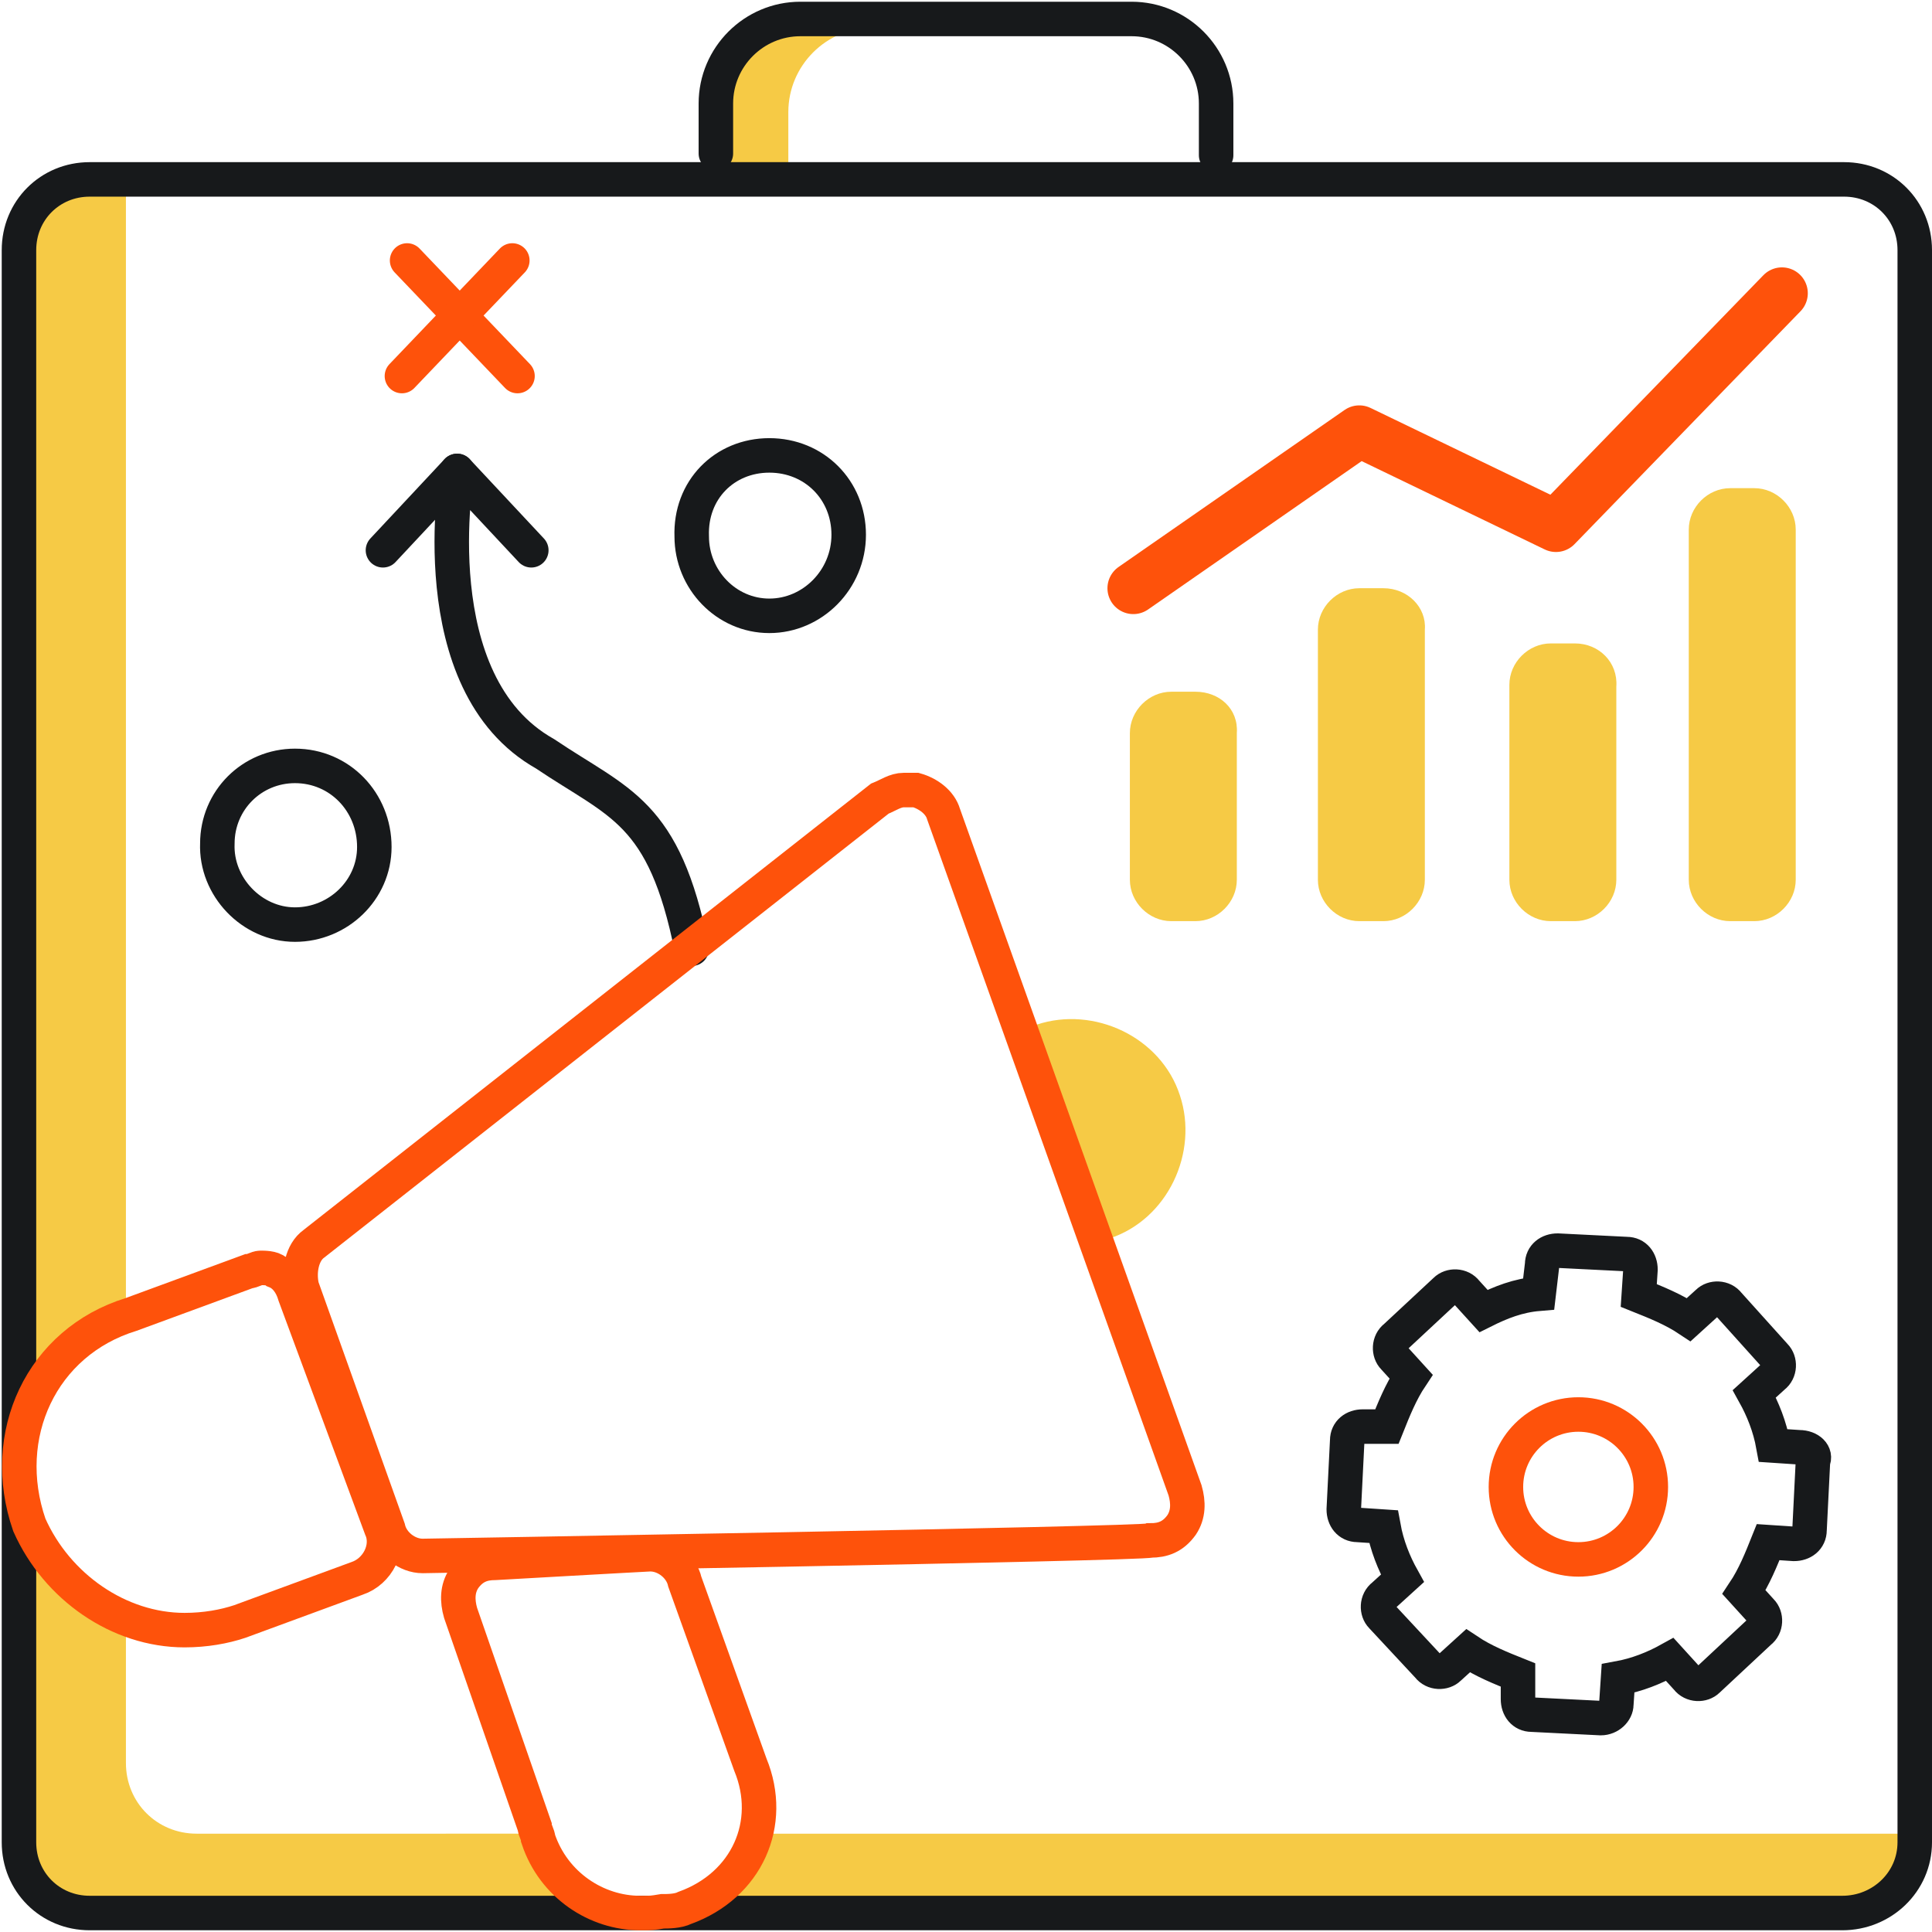
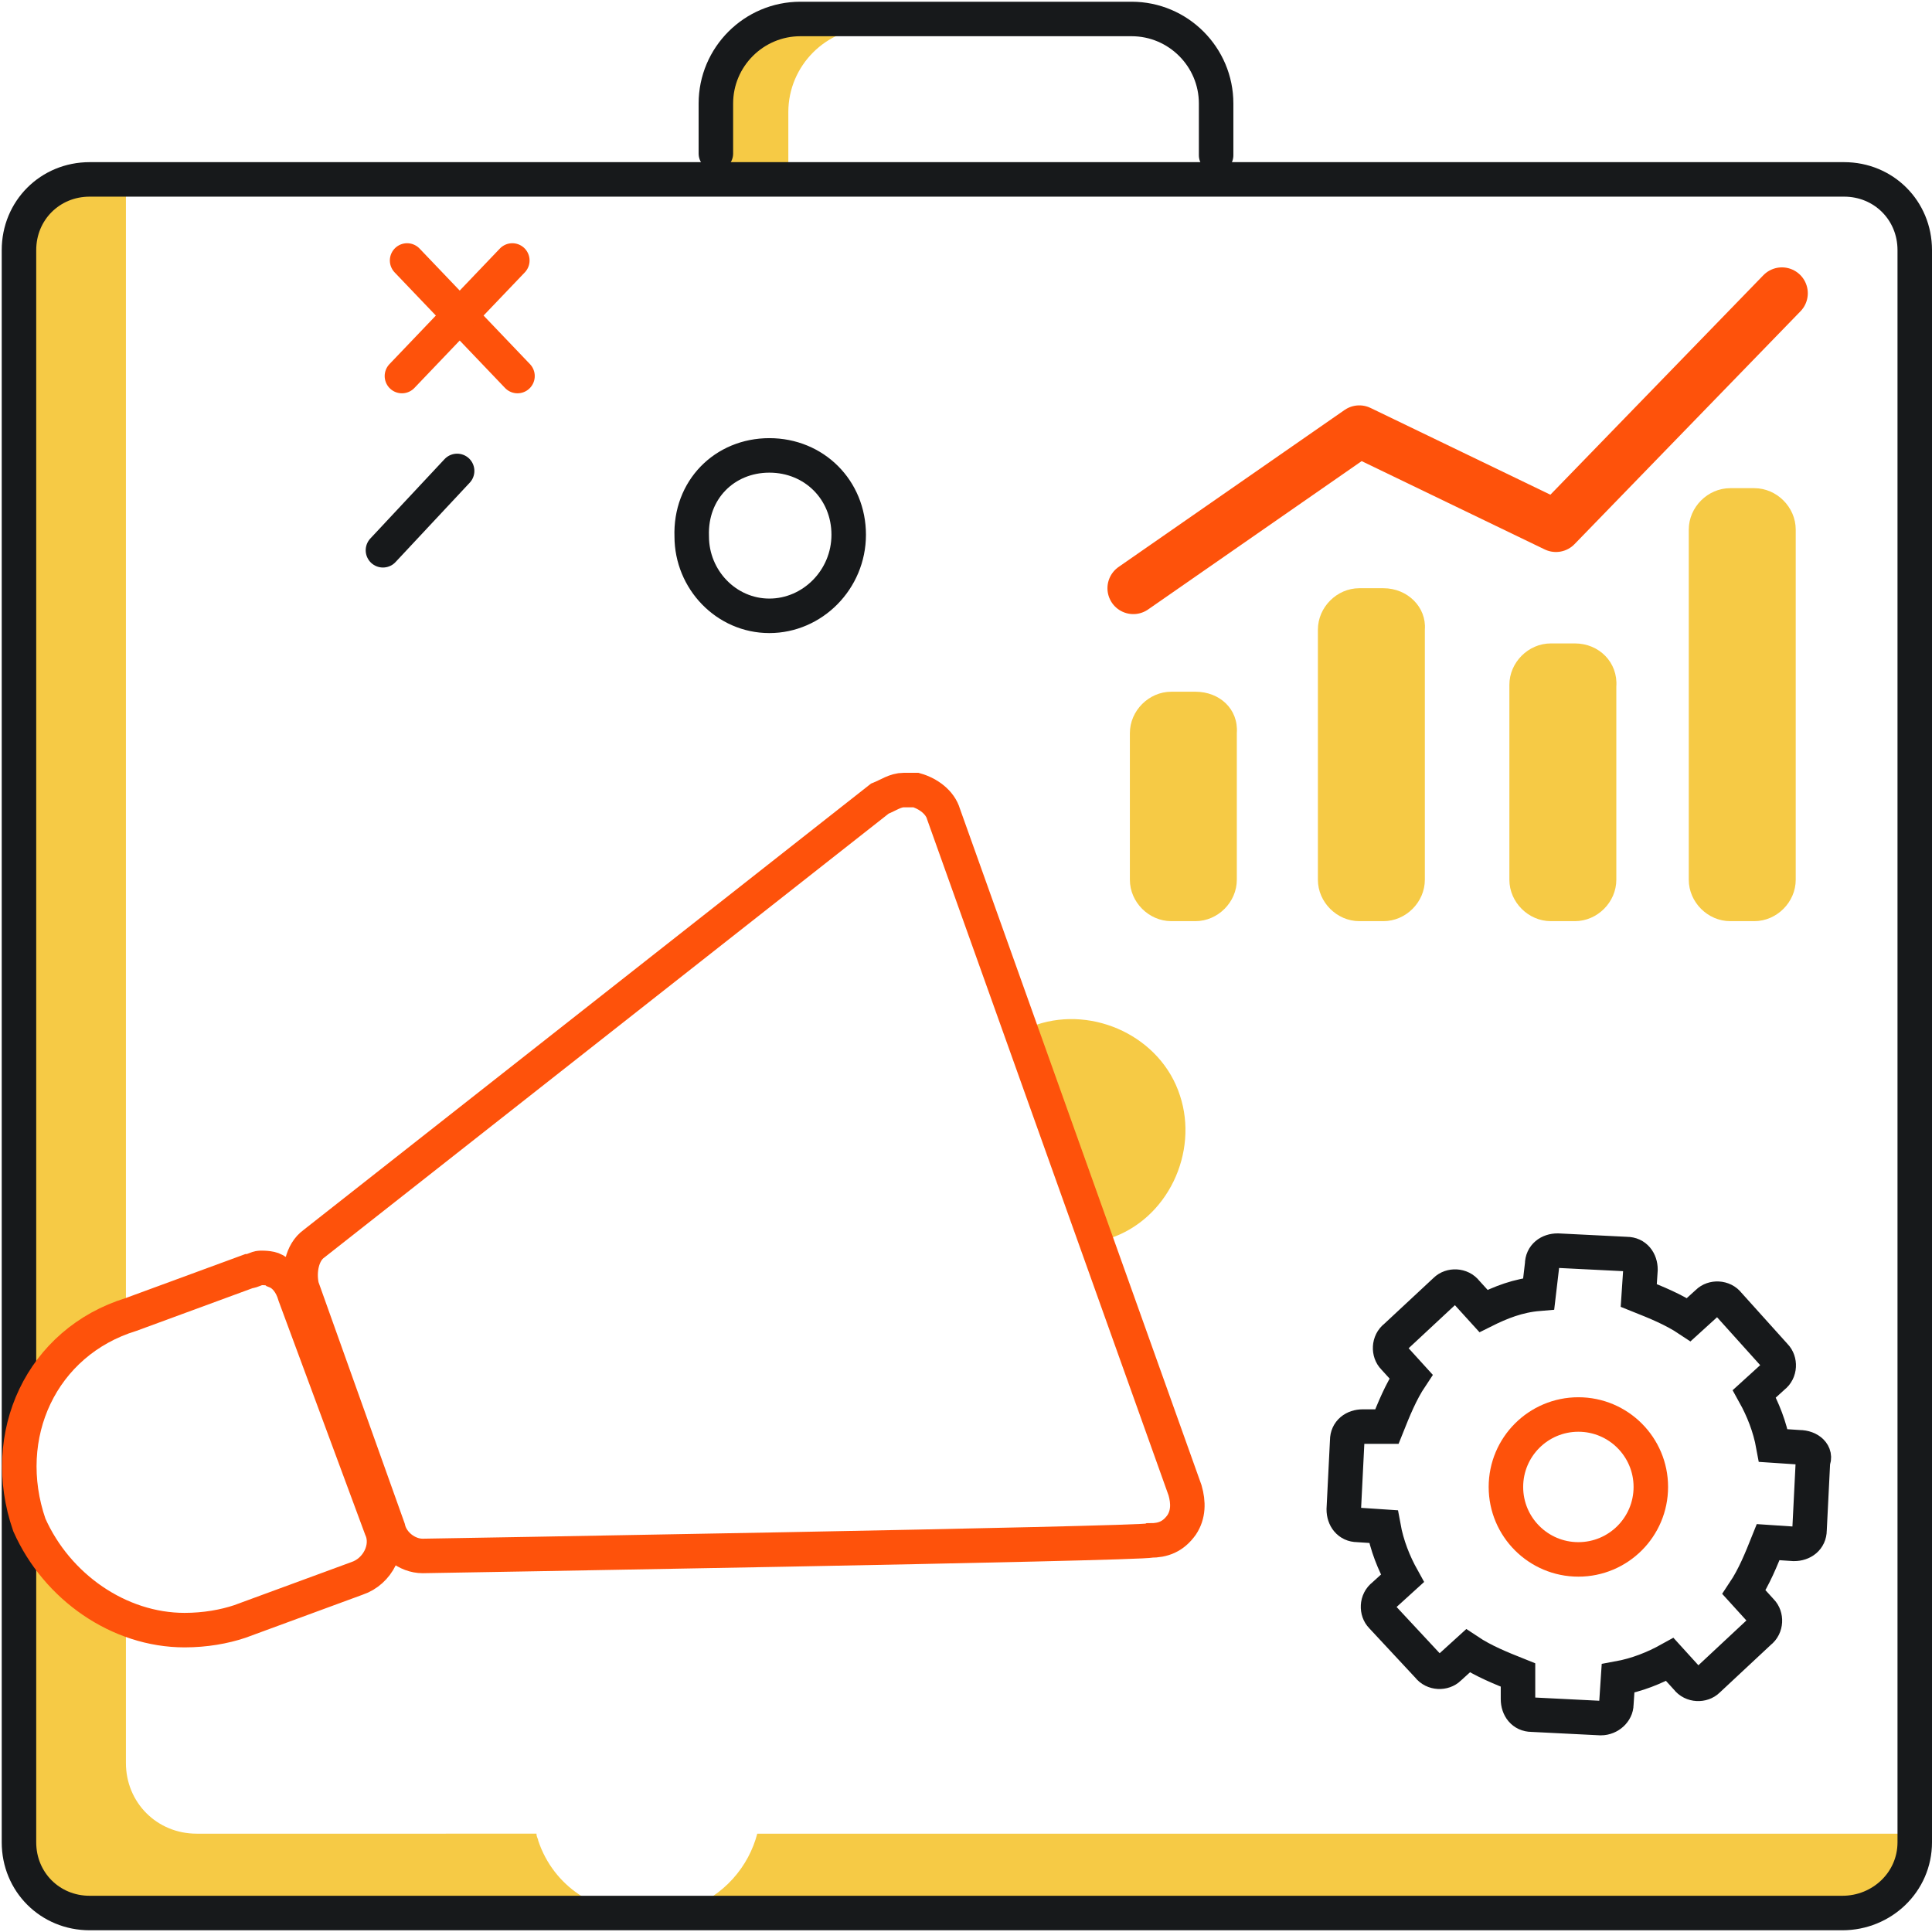
<svg xmlns="http://www.w3.org/2000/svg" version="1.1" id="Layer_3" x="0px" y="0px" viewBox="0 0 112 112" style="enable-background:new 0 0 112 112;" xml:space="preserve">
  <style type="text/css">
	.st0{fill:#F6CA45;}
	.st1{fill:none;stroke:#17191B;stroke-width:2;stroke-linecap:round;stroke-miterlimit:10;}
	.st2{fill:none;stroke:#FE520B;stroke-width:2;stroke-linecap:round;stroke-linejoin:round;stroke-miterlimit:10;}
	.st3{fill:none;stroke:#17191B;stroke-width:2;stroke-linecap:round;stroke-linejoin:round;stroke-miterlimit:10;}
	.st4{fill:none;stroke:#FE520B;stroke-width:3;stroke-linecap:round;stroke-linejoin:round;}
	.st5{fill:none;stroke:#FE520B;stroke-width:2;stroke-miterlimit:10;}
</style>
  <path class="st0" d="M50.6,1.6h-4.3c-2.7,0-4.9,2.2-4.9,4.9v3h4.3v-3C45.7,3.8,47.9,1.6,50.6,1.6z" />
  <g>
    <path class="st0" d="M43.9,106.3c-0.5,1.9-1.9,3.6-4.1,4.4c-0.4,0.2-1,0.2-1.3,0.2h68.3c2.3,0,4.1-1.8,4.1-4.1v-0.5H43.9z" />
    <path class="st0" d="M31.2,106.7c0-0.1-0.1-0.2-0.1-0.4H11.4c-2.3,0-4.1-1.8-4.1-4.1v-8.3c-2.4-1-4.5-2.9-5.6-5.4   C0,83.3,2.3,78,7.3,76.4v-66H5.2c-2.3,0-4.1,1.8-4.1,4.1v92.3c0,2.3,1.8,4.1,4.1,4.1h31.9C34.6,110.9,32.1,109.4,31.2,106.7z" />
  </g>
  <path class="st1" d="M41.5,8.9V6c0-2.7,2.2-4.9,4.9-4.9h19.2c2.7,0,4.9,2.2,4.9,4.9v3" />
  <g>
    <line class="st2" x1="23.6" y1="15.1" x2="30" y2="21.8" />
    <line class="st2" x1="29.7" y1="15.1" x2="23.3" y2="21.8" />
-     <path class="st3" d="M30.8,31.9l-4.3-4.6c0,0-2.2,12.3,5.1,16.4c4.3,2.9,6.9,3.3,8.5,11.3" />
    <line class="st3" x1="22.2" y1="31.9" x2="26.5" y2="27.3" />
    <path class="st3" d="M44.6,26.4C44.6,26.4,44.6,26.4,44.6,26.4c2.6,0,4.6,2,4.6,4.6s-2.1,4.7-4.6,4.7h0c-2.5,0-4.5-2.1-4.5-4.6   C40,28.4,42,26.4,44.6,26.4" />
-     <path class="st3" d="M17.1,44.4L17.1,44.4c2.6,0,4.6,2.1,4.6,4.7c0,2.5-2.1,4.5-4.6,4.5h0c-2.5,0-4.6-2.2-4.5-4.7   C12.6,46.4,14.6,44.4,17.1,44.4" />
  </g>
  <g>
    <g>
      <polyline class="st4" points="65.7,34.1 78.8,25 90.2,30.5 103.3,17   " />
    </g>
    <path class="st0" d="M69.3,40.1h-1.4c-1.3,0-2.4,1.1-2.4,2.4V51c0,1.3,1.1,2.4,2.4,2.4h1.4c1.3,0,2.4-1.1,2.4-2.4v-8.5   C71.8,41.1,70.7,40.1,69.3,40.1z" />
    <path class="st0" d="M91.3,37.3h-1.4c-1.3,0-2.4,1.1-2.4,2.4V51c0,1.3,1.1,2.4,2.4,2.4h1.4c1.3,0,2.4-1.1,2.4-2.4V39.8   C93.8,38.4,92.7,37.3,91.3,37.3z" />
    <path class="st0" d="M80.2,34.1h-1.4c-1.3,0-2.4,1.1-2.4,2.4V51c0,1.3,1.1,2.4,2.4,2.4h1.4c1.3,0,2.4-1.1,2.4-2.4V36.5   C82.7,35.2,81.6,34.1,80.2,34.1z" />
    <path class="st0" d="M101.7,28.3h-1.4c-1.3,0-2.4,1.1-2.4,2.4V51c0,1.3,1.1,2.4,2.4,2.4h1.4c1.3,0,2.4-1.1,2.4-2.4V30.7   C104.1,29.4,103,28.3,101.7,28.3z" />
  </g>
  <g>
    <path class="st1" d="M104.3,83.9l-1.5-0.1c-0.2-1.1-0.6-2.1-1.1-3l1.1-1c0.4-0.3,0.4-0.9,0.1-1.2l-2.7-3c-0.3-0.4-0.9-0.4-1.2-0.1   l-1.1,1c-0.9-0.6-1.9-1-2.9-1.4l0.1-1.5c0-0.5-0.3-0.9-0.8-0.9l-4-0.2c-0.5,0-0.9,0.3-0.9,0.8l-0.2,1.7C88,75.1,87,75.5,86,76   l-1-1.1c-0.3-0.4-0.9-0.4-1.2-0.1l-2.9,2.7c-0.4,0.3-0.4,0.9-0.1,1.2l1,1.1c-0.6,0.9-1,1.9-1.4,2.9H79c-0.5,0-0.9,0.3-0.9,0.8   l-0.2,4c0,0.5,0.3,0.9,0.8,0.9l1.5,0.1c0.2,1.1,0.6,2.1,1.1,3l-1.1,1c-0.4,0.3-0.4,0.9-0.1,1.2l2.7,2.9c0.3,0.4,0.9,0.4,1.2,0.1   l1.1-1c0.9,0.6,1.9,1,2.9,1.4v1.4c0,0.5,0.3,0.9,0.8,0.9l4,0.2c0.5,0,0.9-0.4,0.9-0.8l0.1-1.5c1.1-0.2,2.1-0.6,3-1.1l1,1.1   c0.3,0.4,0.9,0.4,1.2,0.1l3-2.8c0.4-0.3,0.4-0.9,0.1-1.2l-1-1.1c0.6-0.9,1-1.9,1.4-2.9l1.5,0.1c0.5,0,0.9-0.3,0.9-0.8l0.2-4   C105.3,84.3,104.9,83.9,104.3,83.9z" />
    <circle class="st5" cx="91.5" cy="86.2" r="4.2" />
  </g>
  <path class="st1" d="M106.8,110.9H5.2c-2.3,0-4.1-1.8-4.1-4.1V14.5c0-2.3,1.8-4.1,4.1-4.1h101.7c2.3,0,4.1,1.8,4.1,4.1v92.3  C111,109.1,109.1,110.9,106.8,110.9z" />
  <g>
    <path class="st0" d="M64.3,71.8c3.4-1.1,5.2-5,4.1-8.3c-1.1-3.4-5-5.2-8.3-4.1l0,0" />
    <path class="st5" d="M24.5,90.2c-0.9,0-1.8-0.7-2-1.6l-5-14c-0.2-0.9,0-2,0.7-2.5L51,46.3c0.5-0.2,0.9-0.5,1.4-0.5   c0.2,0,0.5,0,0.7,0c0.7,0.2,1.4,0.7,1.6,1.4l14,39.2c0.2,0.7,0.2,1.4-0.2,2c-0.5,0.7-1.1,0.9-1.8,0.9   C66.3,89.5,24.5,90.2,24.5,90.2z" />
    <path class="st5" d="M10.7,94.5c-3.8,0-7.4-2.5-9-6.1c-1.8-5.2,0.7-10.6,5.9-12.2l6.8-2.5c0.2,0,0.5-0.2,0.7-0.2   c0.2,0,0.7,0,0.9,0.2c0.5,0.2,0.9,0.7,1.1,1.4l5,13.5c0.5,1.1-0.2,2.5-1.4,2.9l-6.8,2.5C13,94.3,11.9,94.5,10.7,94.5L10.7,94.5z" />
-     <path class="st5" d="M37.1,110.9c-2.5,0-5-1.6-5.9-4.3c0-0.2-0.2-0.5-0.2-0.7l-4.3-12.4c-0.2-0.7-0.2-1.4,0.2-2   c0.5-0.7,1.1-0.9,1.8-0.9c0,0,8.8-0.5,9-0.5c0.9,0,1.8,0.7,2,1.6l3.8,10.6c1.4,3.4-0.2,7-3.8,8.3c-0.4,0.2-1,0.2-1.3,0.2   C37.8,110.9,37.8,110.9,37.1,110.9z" />
  </g>
</svg>